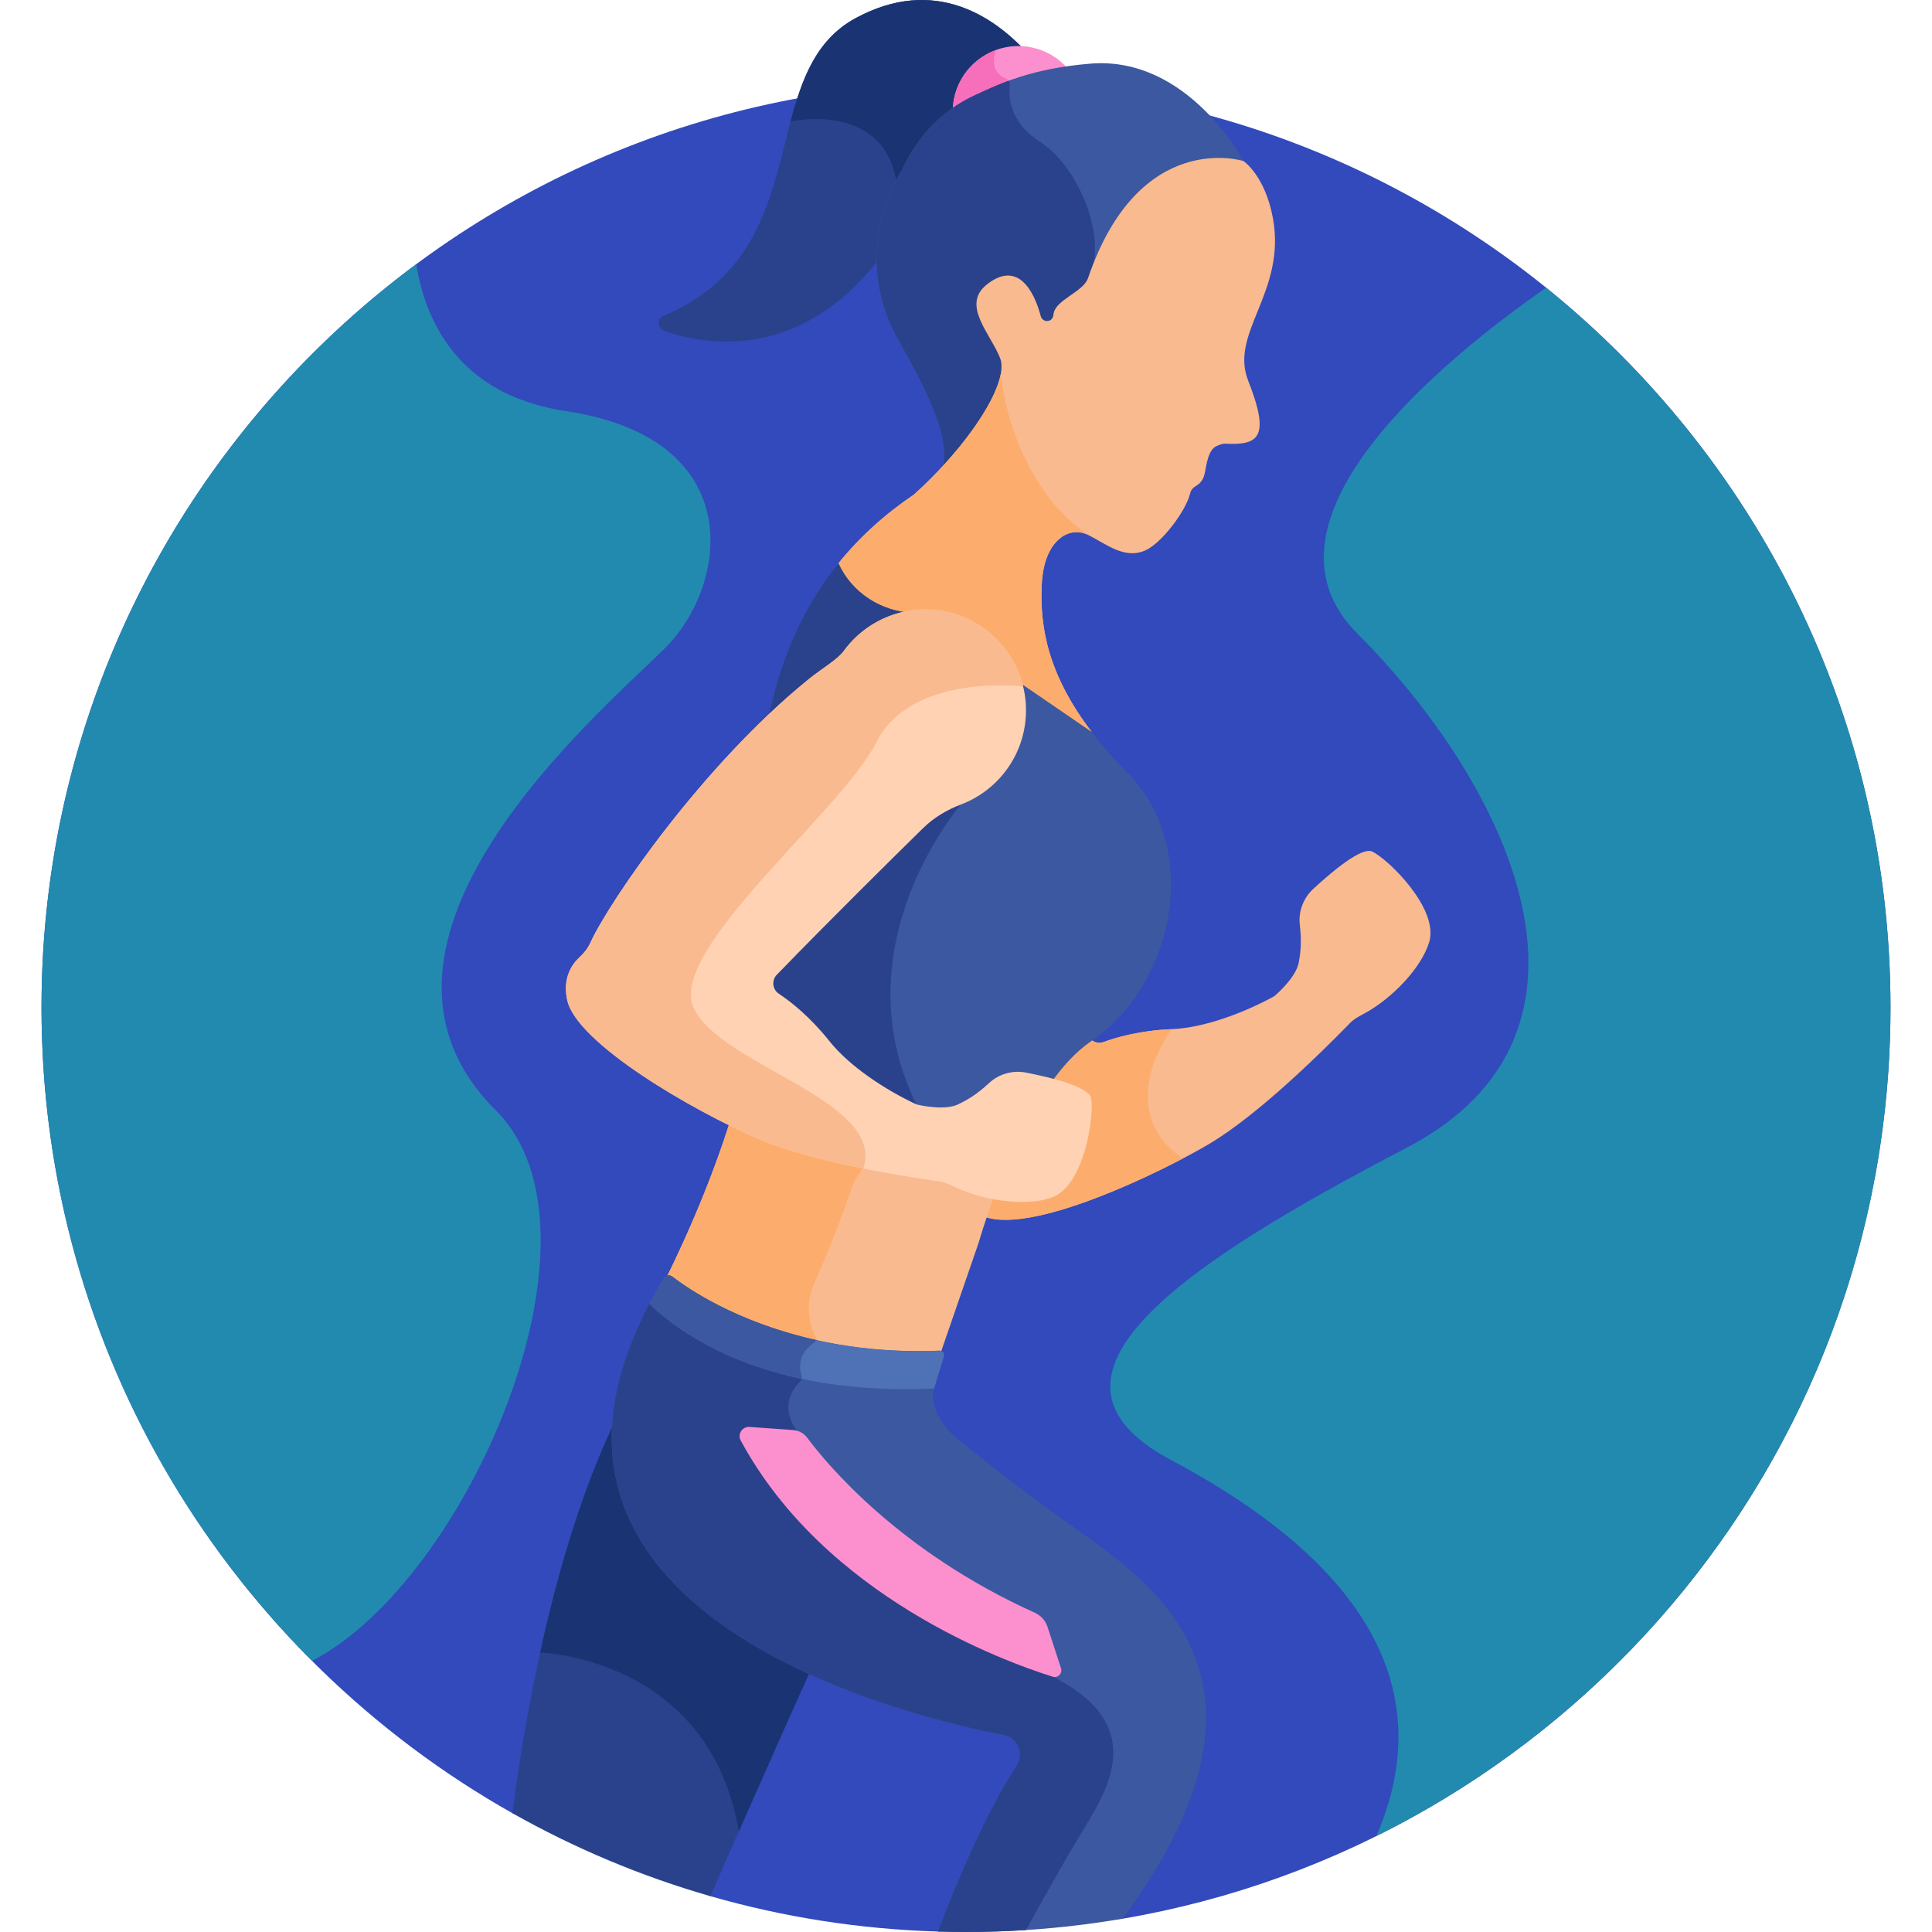
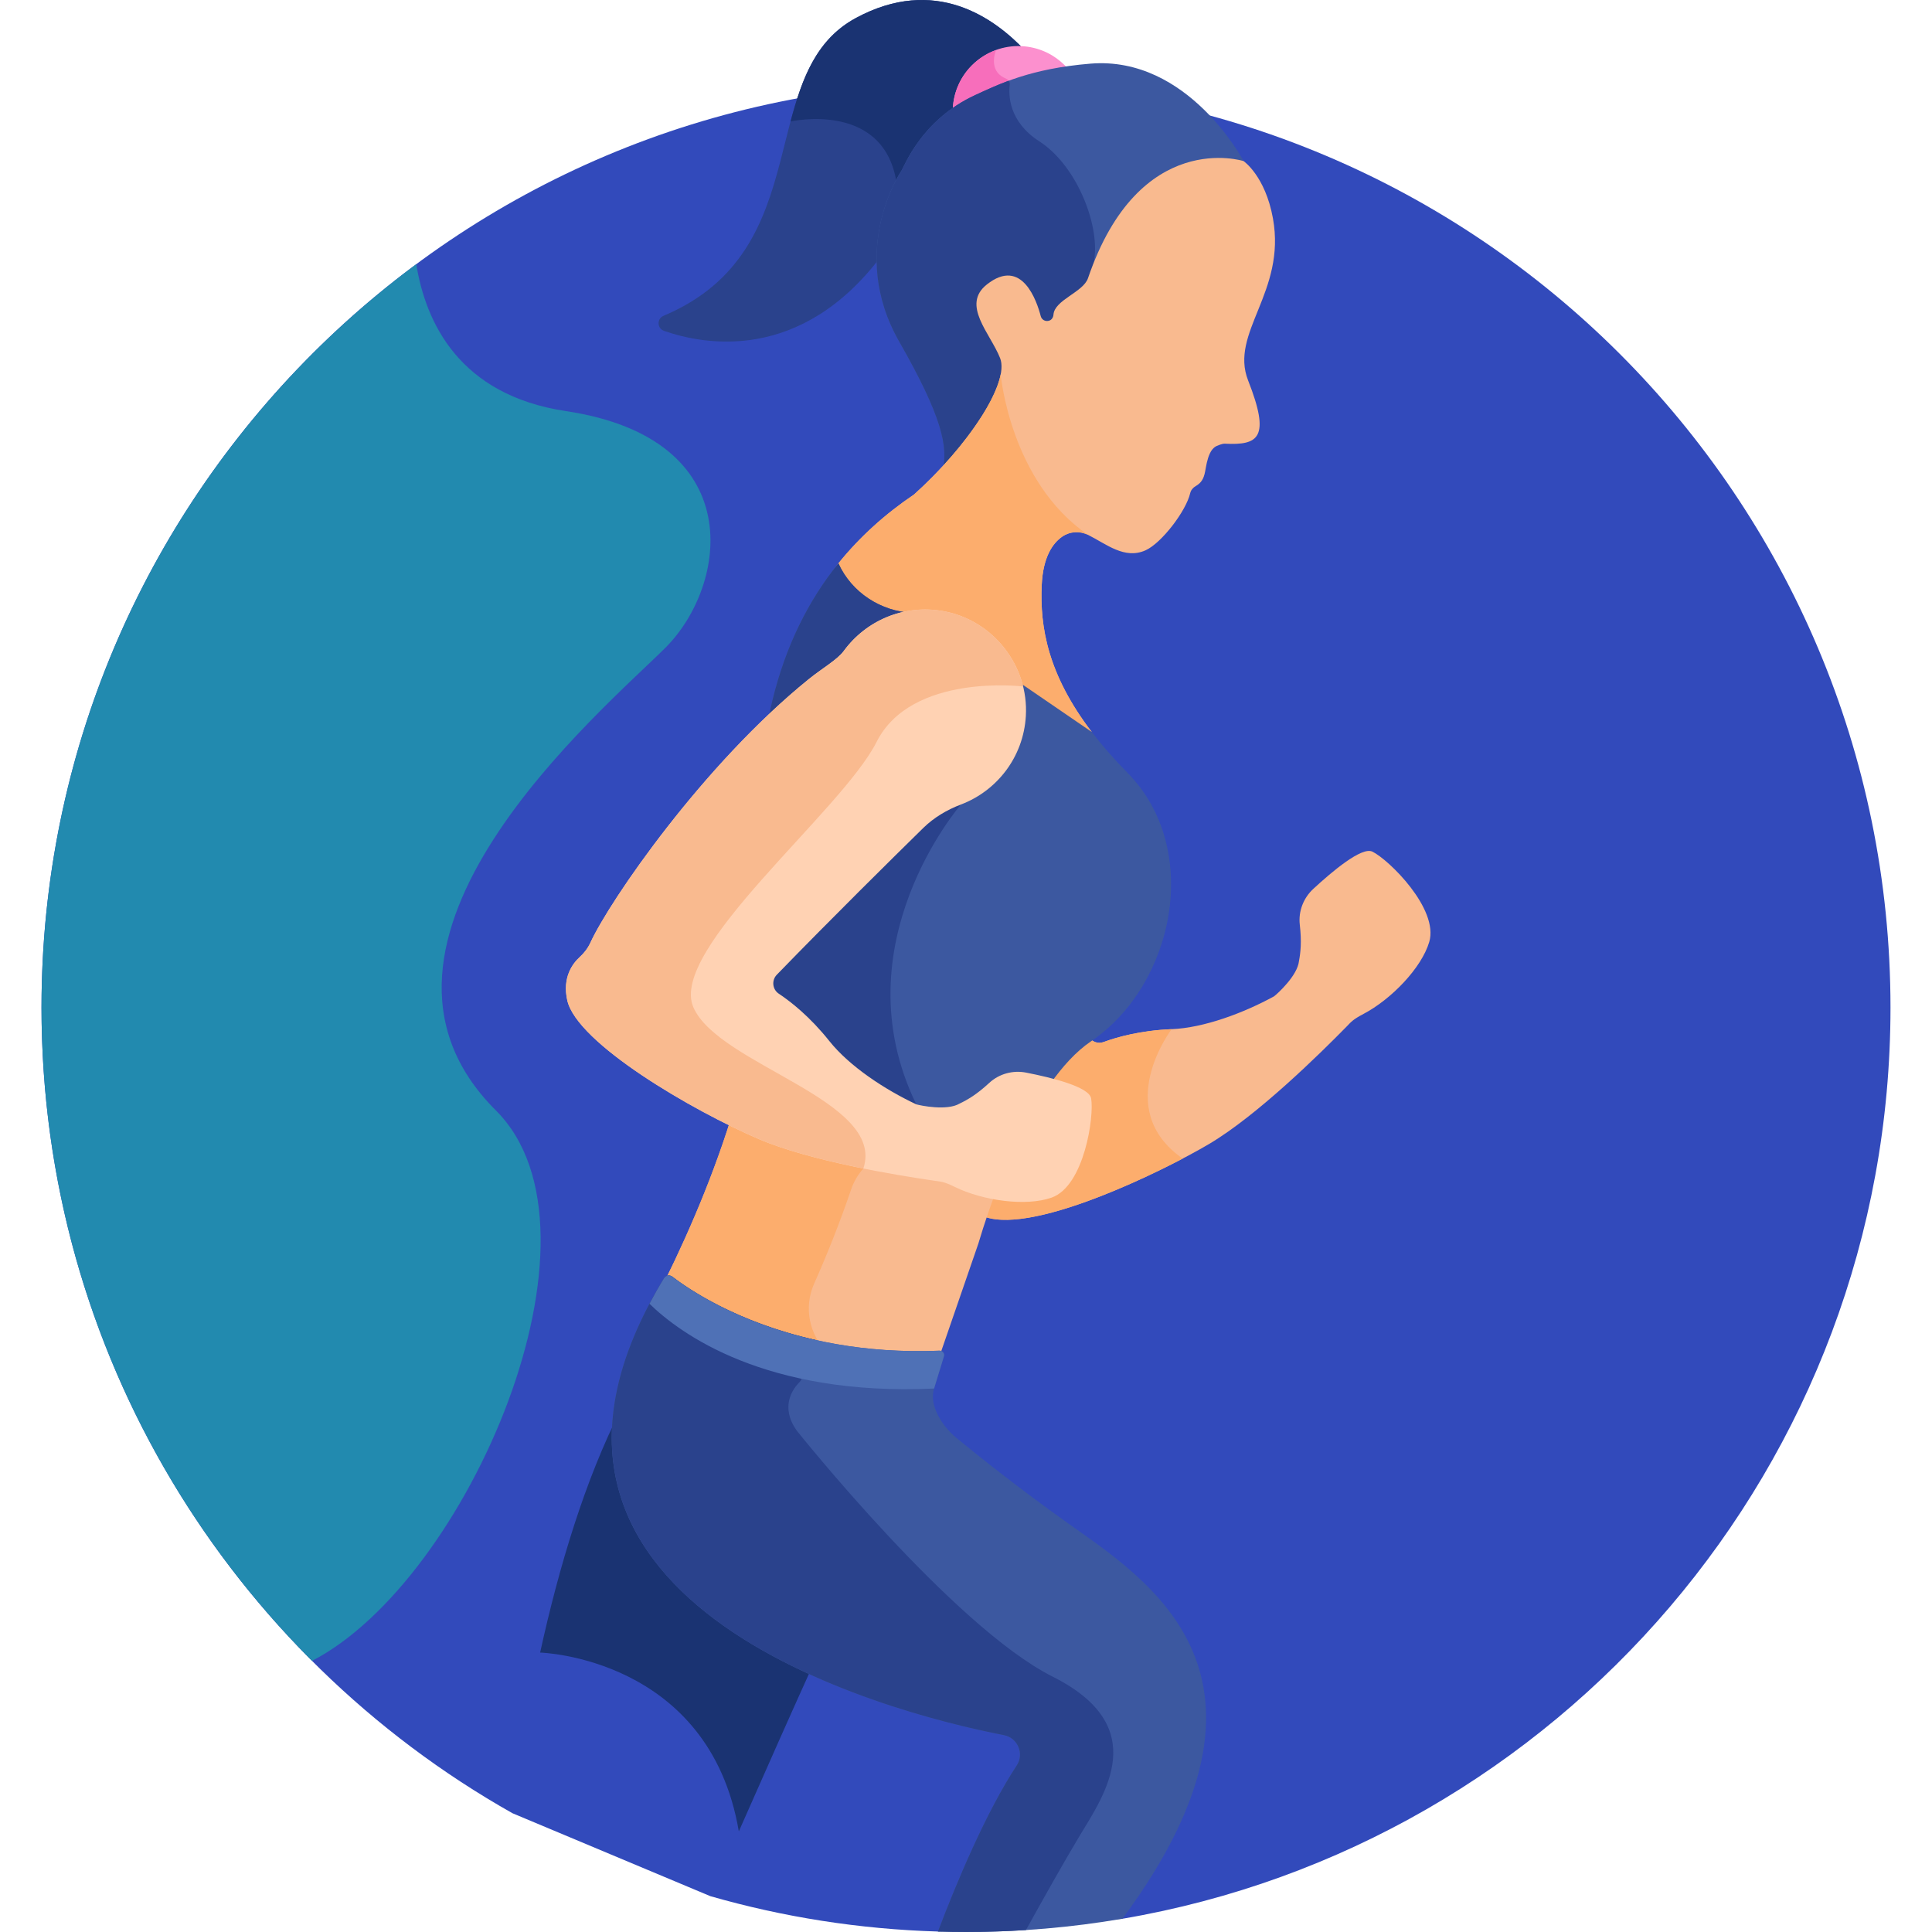
<svg xmlns="http://www.w3.org/2000/svg" width="512" height="512" viewBox="0 0 512 512" fill="none">
  <g clip-path="url(#clip0_278_78)">
    <path d="M256 22.002C120.691 22.002 11.001 131.692 11.001 267.001C11.001 358.634 61.315 438.504 135.816 480.527L188.247 502.503C207.487 508.028 227.697 511.255 248.563 511.878L297.456 508.491C413.02 488.793 500.999 388.179 500.999 267.002C500.999 131.692 391.309 22.002 256 22.002V22.002Z" fill="#324ABB" />
-     <path d="M164.602 373.397C148.769 404.385 139.929 448.311 135.816 480.527C152.215 489.778 169.782 497.2 188.248 502.503C196.788 483.01 208.85 455.745 215.043 442.123C186.925 428.971 160.597 407.396 164.602 373.397Z" fill="#2A428C" />
    <path d="M143.141 437.95C143.172 437.951 187.951 439.192 195.796 485.332C202.906 469.208 210.53 452.046 215.042 442.123C186.925 428.971 160.597 407.396 164.602 373.397C155.085 392.025 148.097 415.326 143.141 437.95V437.95Z" fill="#1A3372" />
    <path d="M363.68 225.685C360.893 224.346 353.122 230.854 348.035 235.564C345.41 237.995 344.048 241.518 344.459 245.072C344.988 249.649 344.668 252.373 344.245 254.676V254.678C343.853 258.537 338.592 263.298 337.643 264.035C329.543 268.467 319.045 272.385 310.5 272.741C302.256 273.084 296.076 274.824 292.462 276.154C290.951 276.71 289.352 276.066 288.558 274.792C281.434 280.061 275.802 285.657 268.365 300.672C268.365 300.672 268.365 300.673 268.364 300.673C265.154 307.154 262.227 314.372 259.677 321.896C271.783 328.391 308.6 310.182 320.485 303.131C333.254 295.555 349.927 279.14 356.859 272.056C358.04 270.845 358.477 270.202 361.347 268.696C368.65 264.863 376.693 256.572 378.756 249.658C381.388 240.837 367.964 227.742 363.68 225.685V225.685Z" fill="#F9BA8F" />
    <path d="M292.462 276.154C290.951 276.71 289.352 276.067 288.558 274.792C281.434 280.061 275.802 285.657 268.365 300.672C268.364 300.672 268.364 300.673 268.364 300.673C265.154 307.154 262.227 314.372 259.677 321.896C269.926 327.395 297.88 315.19 313.429 307.037C294.442 293.794 310.499 272.74 310.499 272.74C302.256 273.083 296.075 274.823 292.462 276.154V276.154Z" fill="#FCAD6D" />
    <path d="M239.892 46.146C240.064 45.904 240.23 45.566 240.533 44.953C246.065 33.727 253.56 29.569 253.813 29.294L253.851 28.654C254.416 19.125 262.916 12.526 271.885 13.659C263.512 4.63 247.75 -6.532 226.814 4.774C199.529 19.509 217.423 66.173 175.838 83.698C174.032 84.459 174.122 87.035 175.972 87.681C186.66 91.414 212.306 96.215 233.685 67.665C233.98 55.092 239.812 46.263 239.892 46.146V46.146Z" fill="#2A428C" />
    <path d="M226.815 4.773C216.403 10.396 212.571 20.669 209.501 32.196L209.502 32.197C209.502 32.197 235.411 26.307 237.805 50.059C238.933 47.609 239.862 46.191 239.893 46.145C240.065 45.903 240.231 45.565 240.534 44.952C246.066 33.726 253.561 29.568 253.814 29.293L253.852 28.653C254.417 19.124 262.917 12.525 271.886 13.658C263.513 4.63 247.751 -6.533 226.815 4.773V4.773Z" fill="#1A3372" />
    <path d="M258.334 26.033C263.808 23.518 270.854 20.056 283.132 18.354C280.663 15.44 277.228 13.31 273.187 12.526C263.757 10.699 254.632 16.861 252.805 26.291C252.606 27.317 252.519 28.338 252.503 29.348C254.237 28.151 256.171 27.026 258.334 26.033V26.033Z" fill="#FC90CE" />
    <path d="M266.595 20.828C262.487 19.167 263.272 15.189 263.937 13.274C258.393 15.298 254.009 20.076 252.805 26.292C252.606 27.318 252.519 28.338 252.503 29.348C254.238 28.152 256.172 27.027 258.335 26.033C260.93 24.841 263.887 23.437 267.577 22.108C267.518 21.541 267.145 21.05 266.595 20.828Z" fill="#F76EBB" />
    <path d="M249.767 124.877C260.176 113.754 268.29 100.731 265.853 94.57C265.161 92.821 264.119 91.009 263.11 89.257C259.666 83.274 257.877 79.401 262.079 76.078C264.503 74.159 266.684 73.511 268.559 74.136C272.47 75.451 274.446 82.029 274.958 84.015C275.33 85.452 276.877 86.349 278.42 85.777C279.341 85.436 279.983 84.526 280.056 83.459C280.285 80.172 287.785 78.042 289.159 74.02C294.62 58.04 303.288 47.704 314.227 44.127C321.658 41.697 327.85 43.129 329.06 43.458L329.555 42.682C329.555 42.682 314.912 14.751 288.993 16.866C273.101 18.163 264.773 22.287 258.503 25.167C244.071 31.797 239.655 44.204 238.818 45.378C238.818 45.378 224.527 66.392 238.297 90.512C249.623 110.356 251.353 118.399 249.767 124.877V124.877Z" fill="#3C58A0" />
    <path d="M275.417 37.447C267.315 32.22 267.246 25.21 267.594 22.427C267.641 22.047 267.526 21.692 267.314 21.399C263.824 22.682 260.994 24.023 258.501 25.168C244.069 31.798 239.653 44.205 238.816 45.379C238.816 45.379 224.525 66.393 238.295 90.513C249.623 110.356 251.352 118.399 249.766 124.876C260.174 113.753 268.289 100.73 265.852 94.569C265.16 92.82 264.118 91.008 263.109 89.256C259.665 83.273 257.876 79.4 262.078 76.077C264.502 74.158 266.683 73.51 268.558 74.135C272.469 75.45 274.445 82.028 274.957 84.014C275.329 85.451 276.876 86.348 278.419 85.776C279.34 85.435 279.982 84.525 280.055 83.458C280.269 80.387 286.827 78.325 288.809 74.787C289.177 72.744 289.516 71.001 289.803 69.735C291.856 60.691 285.75 44.114 275.417 37.447V37.447Z" fill="#2A428C" />
    <path d="M222.187 149.293C222.187 149.293 223.25 160.947 240.75 170.197C258.226 179.435 289.226 193.928 289.31 193.967C277.681 178.726 275.553 166.167 276.067 155.026C276.415 147.487 279.049 143.913 281.49 142.219C283.525 140.807 286.149 140.652 288.365 141.76C293.19 144.172 298.02 148.333 303.579 145.839C307.834 143.929 314.31 135.438 315.411 130.705C315.598 129.901 316.149 129.237 316.863 128.824C318.285 128.001 318.975 127.002 319.364 124.989C319.658 123.473 319.871 121.796 320.631 120.158C321.424 118.449 322.576 118.138 322.576 118.138C322.576 118.138 323.847 117.545 324.58 117.581C333.529 118.024 336.763 116.073 330.76 100.813C325.779 88.149 340.883 77.445 337.346 57.883C335.304 46.589 329.553 42.683 329.553 42.683C329.553 42.683 301.948 33.869 288.325 73.736C287.049 77.471 279.451 79.473 279.177 83.399C279.13 84.078 278.751 84.715 278.112 84.952C277.081 85.335 276.056 84.748 275.81 83.795C274.792 79.855 270.846 68.018 261.531 75.387C254.672 80.813 262.427 88.305 265.034 94.895C267.64 101.485 256.536 118.189 242.231 131.047C234.601 136.199 227.88 142.238 222.187 149.293V149.293Z" fill="#F9BA8F" />
    <path d="M276.067 155.027C276.415 147.488 279.049 143.914 281.49 142.22C283.525 140.808 286.149 140.653 288.365 141.761C267.647 127.574 265.193 99.203 265.193 99.203C263.657 107.206 254.038 120.433 242.231 131.047C234.601 136.2 227.88 142.238 222.186 149.294C216.492 156.35 223.249 160.948 240.749 170.198C258.225 179.436 289.225 193.929 289.309 193.968C277.681 178.727 275.553 166.167 276.067 155.027V155.027Z" fill="#FCAD6D" />
    <path d="M195.883 289.081C190.683 307.79 183.152 325.355 176.384 339.092C179.957 342.139 207.292 364.05 248.925 359.564L259.263 329.601C262.492 318.762 266.542 308.253 271.136 299.275L195.883 289.081Z" fill="#F9BA8F" />
    <path d="M215.74 340.219C219.149 332.543 222.535 324.125 225.533 315.284C228.04 307.891 235.404 303.286 243.141 304.334L267.229 307.597C268.482 304.715 269.782 301.922 271.137 299.276L195.884 289.082C190.684 307.791 183.153 325.356 176.385 339.093C179.019 341.34 194.581 353.829 219.254 358.445C214.511 353.791 212.924 346.559 215.74 340.219V340.219Z" fill="#FCAD6D" />
    <path d="M298.769 204.768C295.073 201.02 291.951 197.426 289.314 193.969L243.434 162.56C242.907 162.516 242.394 162.479 241.9 162.453C233.393 162.008 225.716 157.042 222.186 149.293C206.132 169.189 198.32 197.245 201.909 236.889C203.111 250.167 201.625 264.045 198.828 277.134C198.371 279.273 199.135 281.482 200.784 282.919C220.522 300.122 250.612 303.55 264.693 304.179C267.084 304.286 269.296 302.96 270.359 300.815C274.607 292.24 281.18 281.328 289.103 275.977C311.12 261.109 318.759 225.039 298.769 204.768V204.768Z" fill="#3C58A0" />
    <path d="M256.688 171.634L243.434 162.561C242.908 162.517 242.394 162.48 241.9 162.454C233.393 162.009 225.716 157.043 222.186 149.294C206.131 169.19 198.32 197.246 201.909 236.89C203.111 250.168 201.625 264.045 198.828 277.135C198.37 279.274 199.135 281.483 200.784 282.92C213.622 294.11 230.837 299.468 245.181 302.023C245.241 299.232 244.516 296.128 242.83 292.666C222.244 250.384 254.673 213.194 254.673 213.194L256.688 171.634Z" fill="#2A428C" />
    <path d="M253.052 314.554C260.456 318.189 271.894 319.79 278.695 317.377C287.37 314.297 290.023 295.733 289.156 291.06C288.592 288.019 278.753 285.586 271.949 284.257C268.438 283.571 264.79 284.551 262.163 286.98C258.779 290.108 256.391 291.456 254.282 292.474L254.28 292.475C250.933 294.435 243.986 292.997 242.83 292.666C234.472 288.741 225.115 282.577 219.786 275.888C214.645 269.435 209.594 265.471 206.387 263.339C204.675 262.201 204.434 259.784 205.866 258.309C220.479 243.254 236.693 227.249 244.665 219.43C247.506 216.644 250.954 214.608 254.673 213.195C264.145 209.594 271.213 200.715 271.86 189.759C272.649 176.392 263.153 164.321 249.974 161.954C239.441 160.063 229.429 164.554 223.63 172.487C221.905 174.847 217.91 177.089 214.336 179.98C186.303 202.653 161.591 238.679 156.476 249.794C155.803 251.257 154.83 252.544 153.639 253.629C151.713 255.384 148.989 259.054 150.331 265.09C152.86 276.458 183.466 294.322 201.141 301.883C214.791 307.722 237.883 311.498 247.692 312.915C249.367 313.153 250.143 313.126 253.052 314.554V314.554Z" fill="#FFD2B3" />
    <path d="M282.764 403.495C269.8 394.231 259.562 386.081 253.506 381.098C249.793 378.043 246.129 372.574 247.538 367.977L250.155 359.441C250.39 358.675 249.791 357.914 248.99 357.947C208.43 359.606 183.862 342.744 178.155 338.326C177.454 337.784 176.433 337.977 175.972 338.734C123.677 424.517 234.056 453.619 266.04 459.825C269.708 460.537 271.5 464.744 269.444 467.864C261.278 480.258 253.479 498.953 248.562 511.876C251.033 511.95 253.51 511.998 255.999 511.998C270.131 511.998 283.978 510.786 297.455 508.488C345.284 443.792 303.995 418.668 282.764 403.495V403.495Z" fill="#3C58A0" />
    <path d="M278.989 444.342C252.561 431.07 211.163 379.151 211.163 379.151C206.602 372.733 210.154 367.991 211.925 366.225C212.417 365.734 212.567 365.008 212.373 364.341C211.027 359.729 214.014 356.979 215.688 355.846C215.954 355.666 216.144 355.415 216.28 355.138C195.145 350.432 182.113 341.39 178.156 338.327C177.455 337.785 176.434 337.978 175.973 338.735C123.678 424.518 234.057 453.62 266.041 459.826C269.709 460.538 271.501 464.745 269.445 467.865C261.279 480.259 253.48 498.954 248.563 511.877C251.034 511.951 253.511 511.999 256 511.999C261.338 511.999 266.636 511.825 271.888 511.486C275.989 504.077 282.023 493.294 286.083 486.568C292.75 475.523 305.417 457.614 278.989 444.342Z" fill="#2A428C" />
    <path d="M247.539 367.978L250.156 359.442C250.391 358.676 249.792 357.915 248.991 357.948C208.432 359.607 183.864 342.745 178.156 338.327C177.456 337.785 176.435 337.978 175.974 338.735C174.571 341.036 173.293 343.293 172.12 345.512C180.299 353.469 202.857 370.036 247.539 367.978Z" fill="#4F71B6" />
-     <path d="M212.373 364.341C211.027 359.729 214.014 356.979 215.688 355.846C215.954 355.666 216.144 355.415 216.28 355.138C195.145 350.431 182.113 341.39 178.156 338.327C177.455 337.785 176.434 337.978 175.973 338.735C174.571 341.035 173.292 343.293 172.119 345.512C177.785 351.023 190.357 360.661 212.393 365.383C212.478 365.047 212.474 364.687 212.373 364.341Z" fill="#3C58A0" />
-     <path d="M213.938 381.045C218.97 387.802 238.187 411.152 274.213 427.38C275.819 428.104 277.059 429.455 277.604 431.131L281.178 442.116C281.62 443.473 280.351 444.768 278.989 444.343C266.208 440.357 218.668 423.14 196.299 381.75C195.383 380.056 196.716 378.013 198.636 378.151L210.145 378.974C211.653 379.081 213.036 379.833 213.938 381.045V381.045Z" fill="#FC90CE" />
    <path d="M11.001 267.001C11.001 334.612 38.397 395.816 82.686 440.141C123.956 418.894 163.8 326.552 131.417 294.28C86.449 249.468 159.901 188.097 176.385 171.613C192.869 155.129 198.751 116.28 149.973 108.946C121.708 104.697 112.807 85.45 110.319 70.013C50.066 114.648 11.001 186.259 11.001 267.001Z" fill="#228AAF" />
-     <path d="M500.999 267.001C500.999 189.917 465.389 121.162 409.735 76.25C382.38 95.31 329.871 138.068 359.75 167.947C399.25 207.447 431.75 273.424 372.75 304.185C313.75 334.946 268.936 364.895 310.343 386.921C348.968 407.467 385.047 439.595 364.765 486.568C445.5 446.504 500.999 363.242 500.999 267.001V267.001Z" fill="#228AAF" />
    <path d="M201.141 301.881C208.296 304.941 218.043 307.434 227.113 309.319C227.114 309.318 228.798 309.666 228.798 309.665C234.827 291.54 190.416 282.281 183.75 266.94C177.083 251.599 223.083 214.948 232.308 196.614C241.532 178.281 271.137 181.924 271.137 181.924C268.677 171.932 260.505 163.843 249.975 161.953C239.442 160.062 229.43 164.553 223.632 172.486C221.907 174.846 217.912 177.088 214.337 179.979C186.304 202.652 161.592 238.678 156.477 249.793C155.804 251.256 154.831 252.543 153.64 253.628C151.714 255.383 148.99 259.053 150.332 265.089C152.86 276.456 183.466 294.321 201.141 301.881V301.881Z" fill="#F9BA8F" />
  </g>
  <defs>
    <clipPath id="clip0_278_78">
      <rect width="512" height="512" fill="white" />
    </clipPath>
  </defs>
</svg>